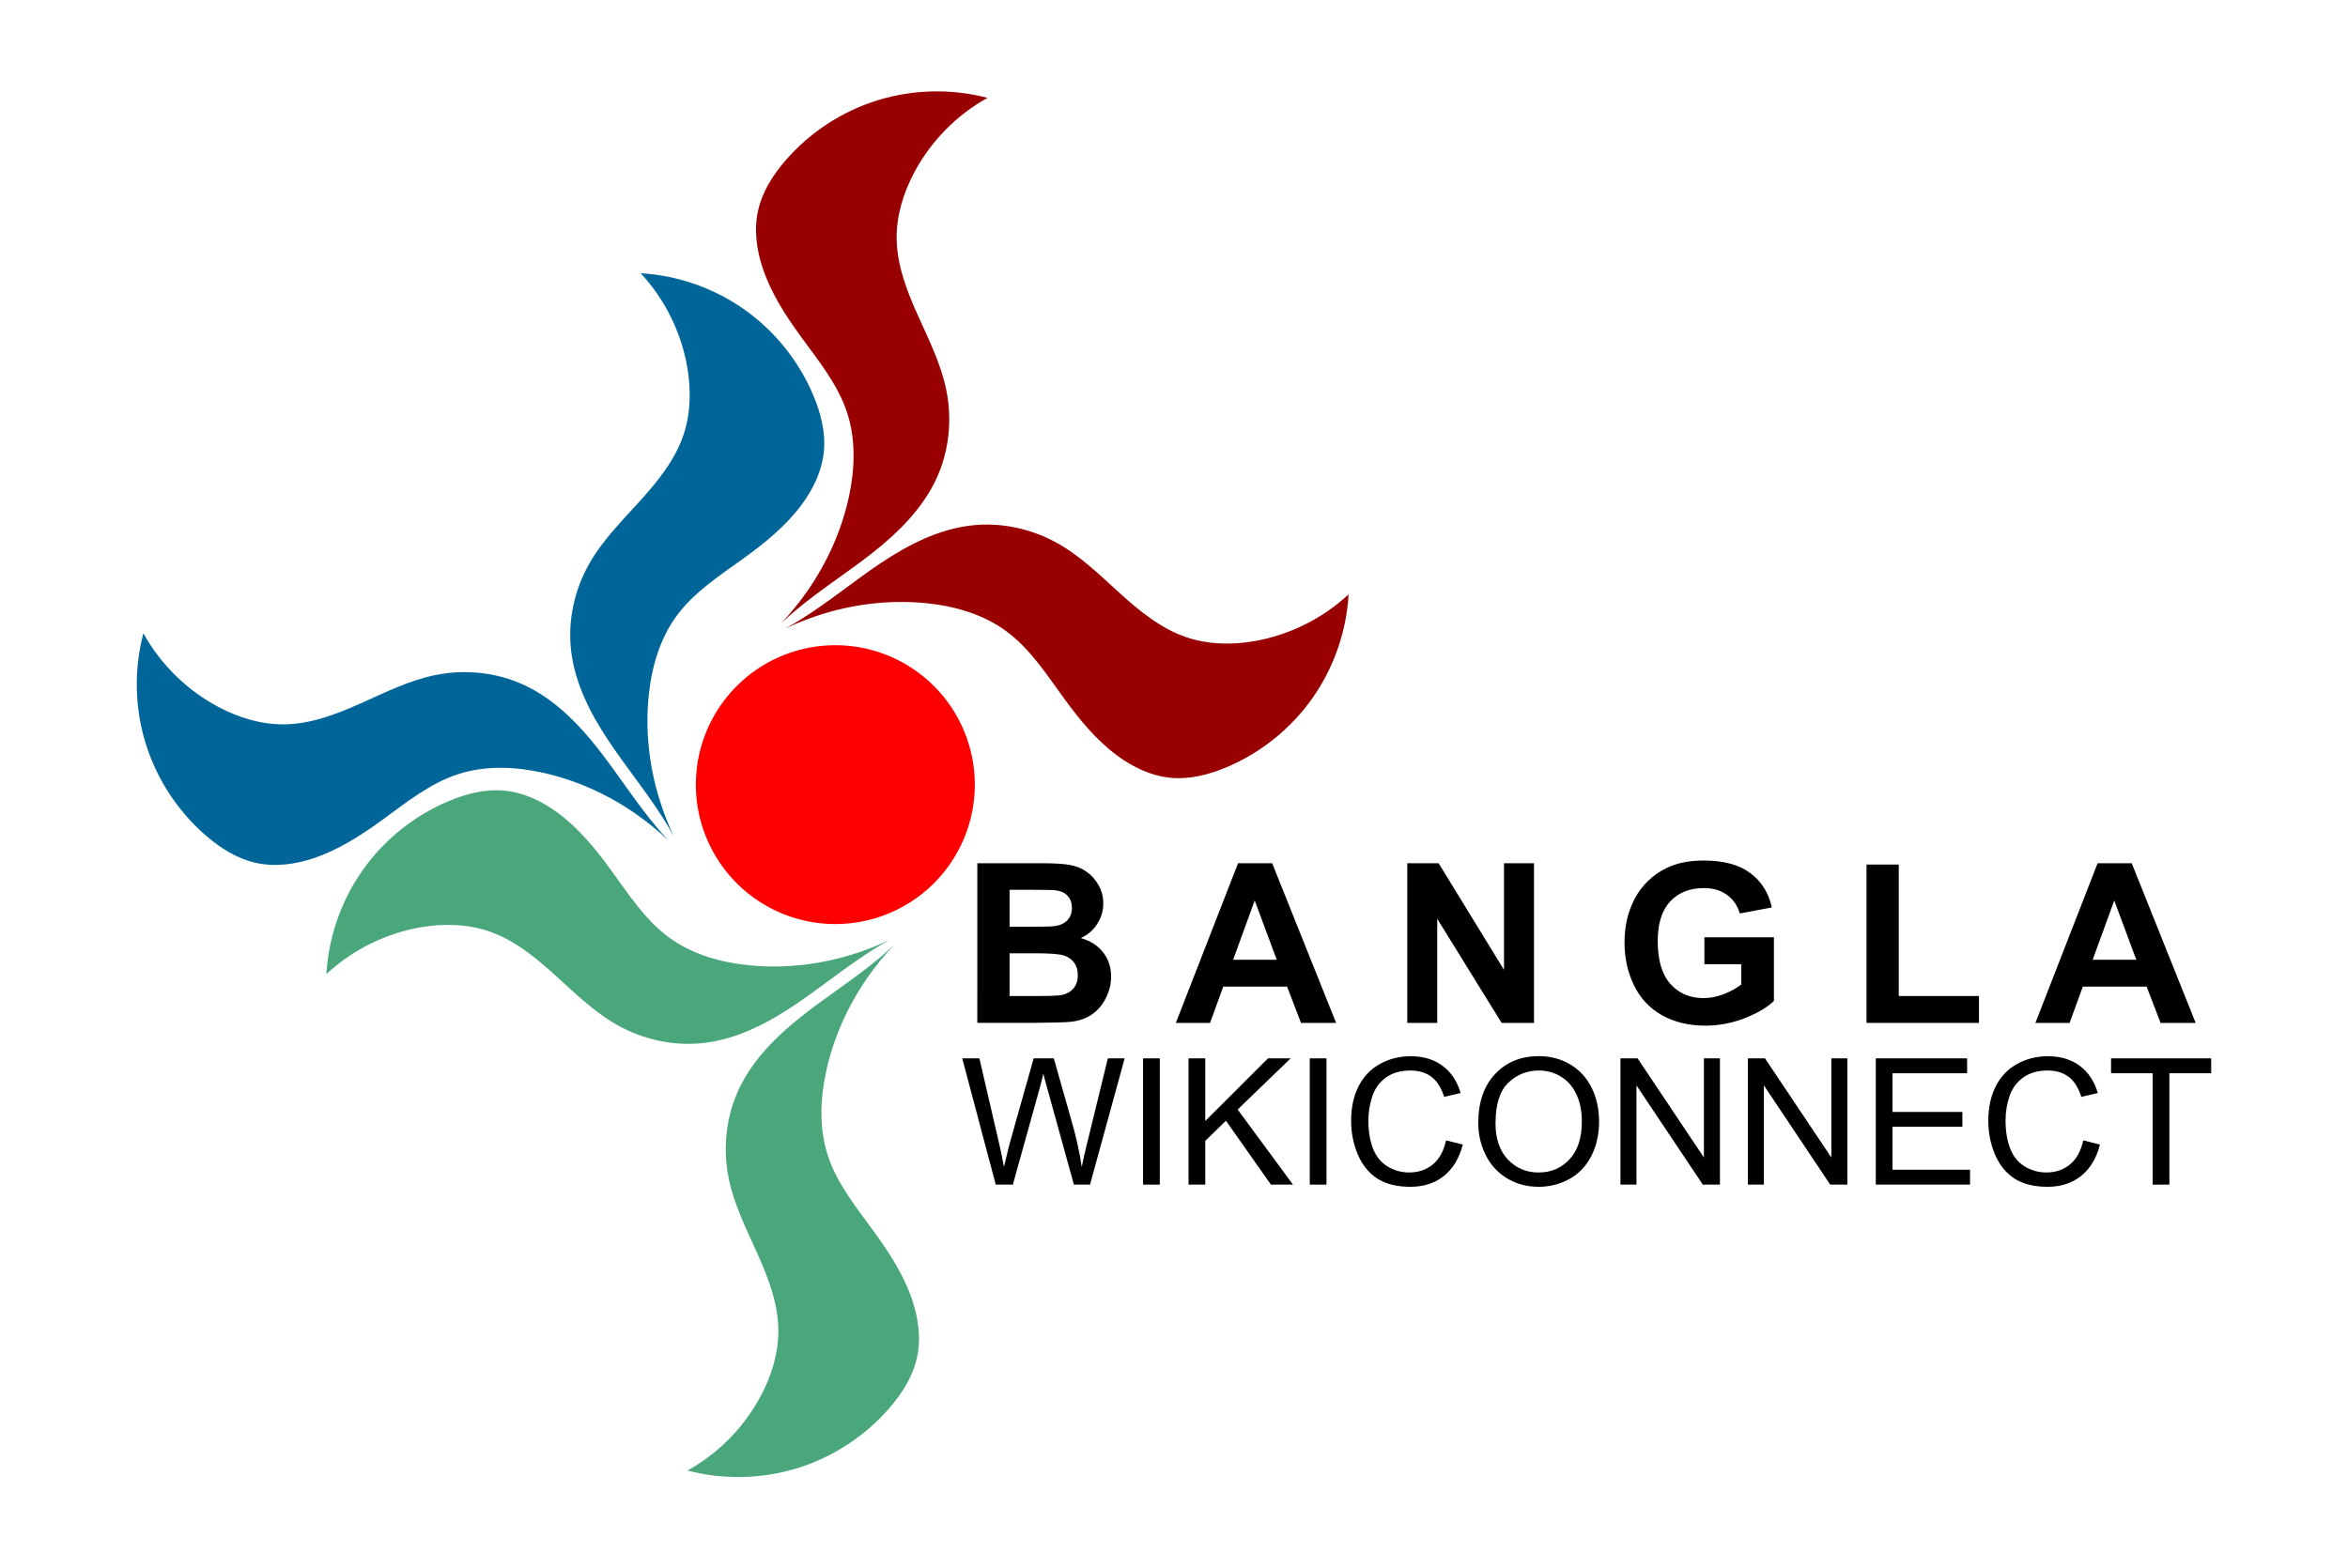
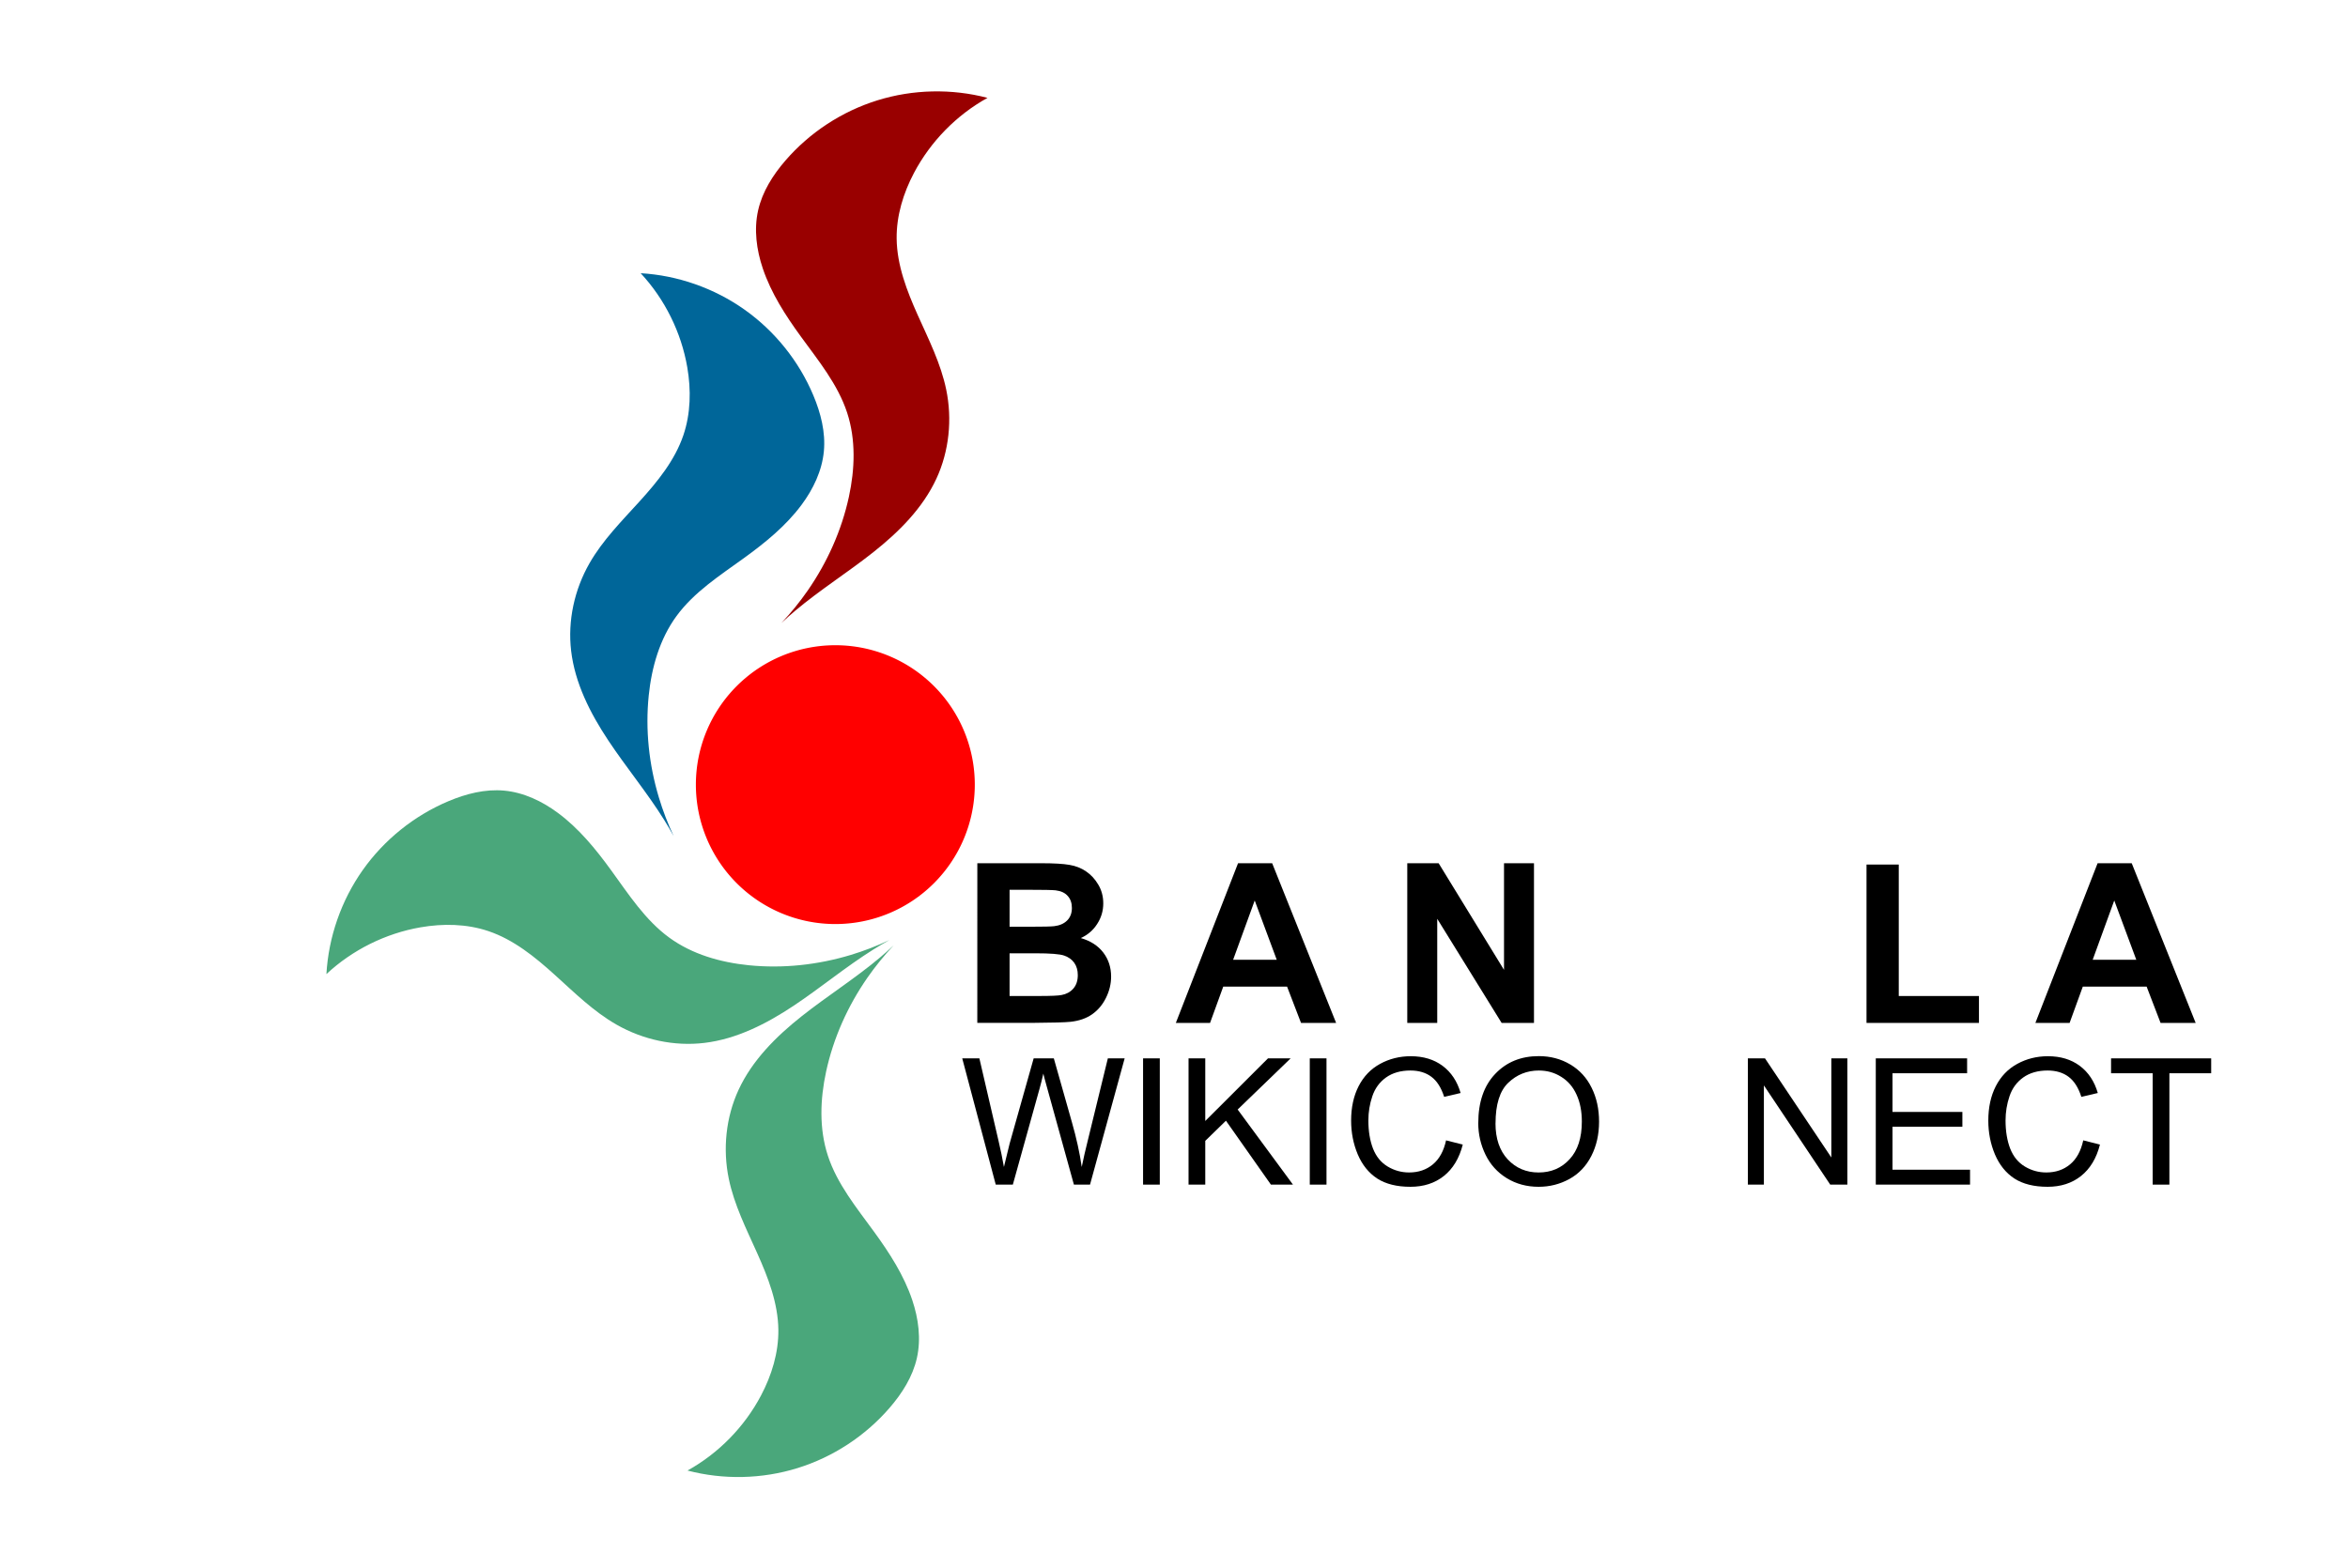
<svg xmlns="http://www.w3.org/2000/svg" xmlns:ns1="http://www.inkscape.org/namespaces/inkscape" xmlns:ns2="http://sodipodi.sourceforge.net/DTD/sodipodi-0.dtd" width="112.2mm" height="74.97mm" viewBox="0 0 112.2 74.97" version="1.1" id="svg6462" ns1:version="1.2 (dc2aedaf03, 2022-05-15)" ns2:docname="Bangla WikiConnect Proposed Logo 01.svg">
  <ns2:namedview id="namedview6464" pagecolor="#ffffff" bordercolor="#000000" borderopacity="0.25" ns1:showpageshadow="2" ns1:pageopacity="0.0" ns1:pagecheckerboard="0" ns1:deskcolor="#d1d1d1" ns1:document-units="mm" showgrid="false" showguides="false" ns1:zoom="1.5376122" ns1:cx="209.09043" ns1:cy="133.97396" ns1:window-width="1920" ns1:window-height="1009" ns1:window-x="-8" ns1:window-y="-8" ns1:window-maximized="1" ns1:current-layer="layer1" />
  <defs id="defs6459">
    <ns1:path-effect effect="spiro" id="path-effect108" is_visible="true" lpeversion="1" />
    <ns1:path-effect effect="spiro" id="path-effect106" is_visible="true" lpeversion="1" />
    <ns1:path-effect effect="spiro" id="path-effect104" is_visible="true" lpeversion="1" />
    <ns1:path-effect effect="spiro" id="path-effect102" is_visible="true" lpeversion="1" />
    <ns1:path-effect effect="spiro" id="path-effect100" is_visible="true" lpeversion="1" />
    <ns1:path-effect effect="spiro" id="path-effect98" is_visible="true" lpeversion="1" />
  </defs>
  <g ns1:label="Layer 1" ns1:groupmode="layer" id="layer1" transform="translate(-7.223,-87.097)">
    <g aria-label="B A N G L A" id="text95" style="font-weight:bold;font-size:10.663px;font-family:Arial;-inkscape-font-specification:'Arial, Bold';stroke:#006699;stroke-width:4.953;stroke-linecap:round;stroke-linejoin:round;paint-order:fill markers stroke;stop-color:#000000">
      <path d="m 53.925,128.359 h 3.051 q 0.906,0 1.348,0.078 0.448,0.073 0.797,0.312 0.354,0.239 0.588,0.64 0.234,0.396 0.234,0.89 0,0.536 -0.292,0.984 -0.286,0.448 -0.781,0.672 0.698,0.203 1.073,0.692 0.375,0.489 0.375,1.151 0,0.521 -0.245,1.015 -0.24,0.489 -0.661,0.786 -0.417,0.292 -1.031,0.359 -0.385,0.042 -1.859,0.052 h -2.598 z m 1.541,1.27 v 1.765 h 1.01 q 0.901,0 1.119,-0.026 0.396,-0.047 0.62,-0.271 0.229,-0.229 0.229,-0.599 0,-0.354 -0.198,-0.573 -0.193,-0.224 -0.578,-0.271 -0.229,-0.026 -1.317,-0.026 z m 0,3.035 v 2.041 h 1.427 q 0.833,0 1.057,-0.047 0.344,-0.062 0.557,-0.302 0.219,-0.245 0.219,-0.651 0,-0.344 -0.167,-0.583 -0.167,-0.239 -0.484,-0.349 -0.312,-0.109 -1.364,-0.109 z" style="stroke:none" id="path6803" />
      <path d="m 71.07,135.992 h -1.677 l -0.666,-1.734 h -3.051 l -0.63,1.734 h -1.635 l 2.973,-7.633 h 1.63 z m -2.838,-3.02 -1.052,-2.832 -1.031,2.832 z" style="stroke:none" id="path6800" />
      <path d="m 74.47,135.992 v -7.633 h 1.499 l 3.124,5.097 v -5.097 h 1.432 v 7.633 h -1.546 l -3.077,-4.977 v 4.977 z" style="stroke:none" id="path6797" />
-       <path d="m 88.668,133.186 v -1.286 h 3.322 v 3.041 q -0.484,0.469 -1.406,0.828 -0.916,0.354 -1.859,0.354 -1.198,0 -2.088,-0.5 -0.89,-0.505 -1.338,-1.437 -0.448,-0.937 -0.448,-2.036 0,-1.192 0.5,-2.119 0.5,-0.927 1.463,-1.421 0.734,-0.38 1.827,-0.38 1.421,0 2.218,0.599 0.802,0.594 1.031,1.645 l -1.531,0.286 q -0.161,-0.562 -0.609,-0.885 -0.443,-0.328 -1.109,-0.328 -1.01,0 -1.609,0.64 -0.594,0.64 -0.594,1.9 0,1.359 0.604,2.041 0.604,0.677 1.583,0.677 0.484,0 0.968,-0.187 0.489,-0.193 0.838,-0.463 v -0.968 z" style="stroke:none" id="path6794" />
      <path d="m 96.415,135.992 v -7.57 h 1.541 v 6.284 h 3.832 v 1.286 z" style="stroke:none" id="path6791" />
      <path d="m 112.144,135.992 h -1.677 l -0.666,-1.734 h -3.051 l -0.63,1.734 h -1.635 l 2.973,-7.633 h 1.63 z m -2.838,-3.02 -1.052,-2.832 -1.031,2.832 z" style="stroke:none" id="path6788" />
    </g>
    <g aria-label="WIKICONNECT" id="text96" style="font-size:8.431px;font-family:Arial;-inkscape-font-specification:'Arial, Normal';stroke:#006699;stroke-width:4.953;stroke-linecap:round;stroke-linejoin:round;paint-order:fill markers stroke;stop-color:#000000">
      <path d="m 54.805,143.721 -1.601,-6.035 h 0.819 l 0.918,3.956 q 0.148,0.622 0.255,1.235 0.231,-0.967 0.272,-1.116 l 1.149,-4.076 h 0.963 l 0.865,3.055 q 0.325,1.136 0.469,2.137 0.115,-0.572 0.301,-1.313 l 0.947,-3.878 h 0.803 l -1.655,6.035 h -0.77 l -1.272,-4.598 q -0.161,-0.576 -0.189,-0.708 -0.095,0.416 -0.177,0.708 l -1.28,4.598 z" style="stroke:none" id="path6836" />
      <path d="m 61.845,143.721 v -6.035 h 0.799 v 6.035 z" style="stroke:none" id="path6833" />
      <path d="m 64.018,143.721 v -6.035 h 0.799 v 2.993 l 2.997,-2.993 h 1.083 l -2.532,2.445 2.643,3.59 h -1.054 l -2.149,-3.055 -0.988,0.963 v 2.091 z" style="stroke:none" id="path6830" />
      <path d="m 69.811,143.721 v -6.035 h 0.799 v 6.035 z" style="stroke:none" id="path6827" />
      <path d="m 76.323,141.605 0.799,0.202 q -0.251,0.984 -0.906,1.503 -0.65,0.515 -1.593,0.515 -0.976,0 -1.589,-0.395 -0.609,-0.399 -0.93,-1.153 -0.317,-0.753 -0.317,-1.618 0,-0.943 0.358,-1.643 0.362,-0.704 1.025,-1.066 0.667,-0.366 1.466,-0.366 0.906,0 1.523,0.461 0.618,0.461 0.86,1.297 l -0.786,0.185 q -0.21,-0.659 -0.609,-0.959 -0.399,-0.301 -1.004,-0.301 -0.696,0 -1.165,0.333 -0.465,0.333 -0.655,0.897 -0.189,0.56 -0.189,1.157 0,0.77 0.222,1.346 0.226,0.572 0.7,0.856 0.473,0.284 1.025,0.284 0.671,0 1.136,-0.387 0.465,-0.387 0.63,-1.149 z" style="stroke:none" id="path6824" />
      <path d="m 77.863,140.782 q 0,-1.503 0.807,-2.351 0.807,-0.852 2.083,-0.852 0.836,0 1.507,0.399 0.671,0.399 1.021,1.116 0.354,0.712 0.354,1.618 0,0.918 -0.371,1.643 -0.371,0.725 -1.05,1.099 -0.679,0.371 -1.466,0.371 -0.852,0 -1.523,-0.412 -0.671,-0.412 -1.017,-1.124 -0.346,-0.712 -0.346,-1.507 z m 0.823,0.012 q 0,1.091 0.585,1.721 0.589,0.626 1.474,0.626 0.902,0 1.482,-0.634 0.585,-0.634 0.585,-1.799 0,-0.737 -0.251,-1.284 -0.247,-0.552 -0.729,-0.852 -0.478,-0.305 -1.074,-0.305 -0.848,0 -1.461,0.585 -0.609,0.58 -0.609,1.943 z" style="stroke:none" id="path6821" />
-       <path d="m 84.656,143.721 v -6.035 h 0.819 l 3.17,4.738 v -4.738 h 0.766 v 6.035 h -0.819 l -3.17,-4.743 v 4.743 z" style="stroke:none" id="path6818" />
      <path d="m 90.745,143.721 v -6.035 h 0.819 l 3.17,4.738 v -4.738 h 0.766 v 6.035 h -0.819 l -3.17,-4.743 v 4.743 z" style="stroke:none" id="path6815" />
      <path d="m 96.858,143.721 v -6.035 h 4.364 v 0.712 h -3.565 v 1.848 h 3.339 v 0.708 h -3.339 v 2.054 h 3.705 v 0.712 z" style="stroke:none" id="path6812" />
      <path d="m 106.771,141.605 0.799,0.202 q -0.251,0.984 -0.906,1.503 -0.65,0.515 -1.593,0.515 -0.976,0 -1.589,-0.395 -0.609,-0.399 -0.93,-1.153 -0.317,-0.753 -0.317,-1.618 0,-0.943 0.358,-1.643 0.362,-0.704 1.025,-1.066 0.667,-0.366 1.466,-0.366 0.906,0 1.523,0.461 0.618,0.461 0.86,1.297 l -0.786,0.185 q -0.21,-0.659 -0.609,-0.959 -0.399,-0.301 -1.004,-0.301 -0.696,0 -1.165,0.333 -0.465,0.333 -0.655,0.897 -0.189,0.56 -0.189,1.157 0,0.77 0.222,1.346 0.226,0.572 0.7,0.856 0.473,0.284 1.025,0.284 0.671,0 1.136,-0.387 0.465,-0.387 0.63,-1.149 z" style="stroke:none" id="path6809" />
      <path d="m 110.089,143.721 v -5.323 h -1.988 v -0.712 h 4.784 v 0.712 h -1.997 v 5.323 z" style="stroke:none" id="path6806" />
    </g>
-     <path style="fill:#990000;fill-opacity:1;stroke:none;stroke-width:4.953;stroke-linecap:round;stroke-linejoin:round;stroke-dasharray:none;stroke-opacity:1;paint-order:fill markers stroke;stop-color:#000000" d="m 44.76,117.135 c 0.258,-0.143 0.512,-0.293 0.762,-0.449 1.319,-0.825 2.518,-1.828 3.813,-2.69 1.295,-0.862 2.724,-1.594 4.269,-1.779 1.44,-0.173 2.928,0.15 4.188,0.867 1.107,0.629 2.023,1.538 2.968,2.391 0.945,0.854 1.96,1.679 3.167,2.086 1.037,0.349 2.166,0.368 3.245,0.18 1.671,-0.291 3.253,-1.078 4.494,-2.235 -0.101,1.773 -0.708,3.514 -1.731,4.965 -1.023,1.451 -2.46,2.608 -4.096,3.298 -0.842,0.355 -1.756,0.591 -2.667,0.507 -0.935,-0.086 -1.815,-0.507 -2.569,-1.066 -1.004,-0.744 -1.805,-1.726 -2.539,-2.737 -0.839,-1.154 -1.63,-2.385 -2.783,-3.225 -1.096,-0.799 -2.449,-1.183 -3.799,-1.319 -1.636,-0.165 -3.303,0.018 -4.876,0.494 -0.632,0.191 -1.25,0.43 -1.847,0.712 z" id="path6770" />
    <path style="fill:#990000;fill-opacity:1;stroke:none;stroke-width:4.953;stroke-linecap:round;stroke-linejoin:round;stroke-dasharray:none;stroke-opacity:1;paint-order:fill markers stroke;stop-color:#000000" d="m 44.568,116.87 c 0.216,-0.201 0.436,-0.397 0.662,-0.587 1.191,-1.001 2.515,-1.832 3.734,-2.799 1.219,-0.967 2.355,-2.1 3.008,-3.513 0.608,-1.316 0.76,-2.832 0.466,-4.252 -0.258,-1.247 -0.839,-2.398 -1.36,-3.56 -0.521,-1.162 -0.993,-2.383 -1.008,-3.656 -0.013,-1.094 0.318,-2.174 0.829,-3.142 0.792,-1.5 2.028,-2.763 3.512,-3.586 -1.718,-0.45 -3.561,-0.409 -5.257,0.117 -1.696,0.526 -3.239,1.536 -4.4,2.88 -0.598,0.692 -1.103,1.489 -1.304,2.381 -0.206,0.916 -0.077,1.883 0.222,2.772 0.398,1.184 1.086,2.249 1.821,3.259 0.839,1.153 1.767,2.286 2.211,3.641 0.422,1.289 0.371,2.695 0.084,4.02 -0.348,1.607 -1.035,3.136 -1.973,4.487 -0.377,0.542 -0.794,1.057 -1.247,1.537 z" id="path6773" />
    <path style="fill:#4aa77b;fill-opacity:1;stroke:none;stroke-width:4.953;stroke-linecap:round;stroke-linejoin:round;stroke-dasharray:none;stroke-opacity:1;paint-order:fill markers stroke;stop-color:#000000" d="m 49.727,132.029 c -0.258,0.143 -0.512,0.293 -0.762,0.449 -1.319,0.825 -2.518,1.828 -3.813,2.69 -1.295,0.862 -2.724,1.594 -4.269,1.779 -1.44,0.173 -2.928,-0.15 -4.188,-0.867 -1.107,-0.629 -2.023,-1.538 -2.968,-2.391 -0.945,-0.854 -1.96,-1.679 -3.167,-2.086 -1.037,-0.349 -2.166,-0.368 -3.245,-0.18 -1.671,0.291 -3.253,1.078 -4.494,2.235 0.101,-1.773 0.708,-3.514 1.731,-4.965 1.023,-1.451 2.46,-2.608 4.096,-3.298 0.842,-0.355 1.756,-0.591 2.667,-0.507 0.935,0.086 1.815,0.507 2.569,1.066 1.004,0.744 1.805,1.726 2.539,2.737 0.839,1.154 1.63,2.385 2.783,3.225 1.096,0.799 2.449,1.183 3.799,1.319 1.636,0.165 3.303,-0.018 4.876,-0.494 0.632,-0.191 1.25,-0.43 1.847,-0.712 z" id="path6776" />
    <path style="fill:#4aa77b;fill-opacity:1;stroke:none;stroke-width:4.953;stroke-linecap:round;stroke-linejoin:round;stroke-dasharray:none;stroke-opacity:1;paint-order:fill markers stroke;stop-color:#000000" d="m 49.919,132.293 c -0.216,0.201 -0.436,0.397 -0.662,0.587 -1.191,1.001 -2.515,1.832 -3.734,2.799 -1.219,0.967 -2.355,2.1 -3.008,3.513 -0.608,1.316 -0.76,2.832 -0.466,4.252 0.258,1.247 0.839,2.398 1.36,3.56 0.521,1.162 0.993,2.383 1.008,3.656 0.013,1.094 -0.318,2.174 -0.829,3.142 -0.792,1.5 -2.028,2.763 -3.512,3.586 1.718,0.45 3.561,0.409 5.257,-0.117 1.696,-0.526 3.239,-1.536 4.4,-2.88 0.598,-0.692 1.103,-1.489 1.304,-2.381 0.206,-0.916 0.077,-1.883 -0.222,-2.772 -0.398,-1.184 -1.086,-2.249 -1.821,-3.259 -0.839,-1.153 -1.767,-2.286 -2.211,-3.641 -0.422,-1.289 -0.371,-2.695 -0.084,-4.02 0.348,-1.607 1.035,-3.136 1.973,-4.487 0.377,-0.542 0.794,-1.057 1.247,-1.537 z" id="path6779" />
    <path style="fill:#006699;fill-opacity:1;stroke:none;stroke-width:4.953;stroke-linecap:round;stroke-linejoin:round;stroke-dasharray:none;stroke-opacity:1;paint-order:fill markers stroke;stop-color:#000000" d="m 39.417,127.065 c -0.143,-0.258 -0.292,-0.513 -0.448,-0.763 -0.822,-1.321 -1.823,-2.522 -2.683,-3.819 -0.86,-1.297 -1.588,-2.727 -1.771,-4.272 -0.17,-1.44 0.155,-2.928 0.875,-4.187 0.632,-1.106 1.542,-2.02 2.397,-2.963 0.855,-0.943 1.683,-1.957 2.092,-3.163 0.351,-1.037 0.372,-2.166 0.186,-3.244 -0.288,-1.672 -1.072,-3.255 -2.227,-4.498 1.773,0.104 3.513,0.715 4.962,1.741 1.449,1.026 2.603,2.464 3.29,4.102 0.354,0.843 0.588,1.758 0.502,2.668 -0.088,0.935 -0.51,1.814 -1.071,2.567 -0.746,1.002 -1.729,1.801 -2.741,2.534 -1.156,0.836 -2.388,1.625 -3.231,2.777 -0.801,1.095 -1.188,2.447 -1.326,3.796 -0.168,1.636 0.011,3.303 0.485,4.877 0.19,0.632 0.427,1.251 0.709,1.848 z" id="path6782" />
-     <path style="fill:#006699;fill-opacity:1;stroke:none;stroke-width:4.953;stroke-linecap:round;stroke-linejoin:round;stroke-dasharray:none;stroke-opacity:1;paint-order:fill markers stroke;stop-color:#000000" d="m 39.152,127.257 c -0.201,-0.216 -0.396,-0.437 -0.585,-0.663 -0.999,-1.193 -1.828,-2.519 -2.792,-3.74 -0.964,-1.221 -2.096,-2.359 -3.507,-3.014 -1.315,-0.61 -2.83,-0.765 -4.251,-0.474 -1.247,0.255 -2.4,0.835 -3.563,1.354 -1.163,0.519 -2.384,0.989 -3.658,1.001 -1.094,0.011 -2.174,-0.322 -3.141,-0.835 -1.499,-0.795 -2.759,-2.033 -3.58,-3.518 -0.454,1.717 -0.416,3.56 0.107,5.257 0.523,1.697 1.53,3.242 2.872,4.405 0.691,0.599 1.487,1.106 2.378,1.308 0.916,0.208 1.883,0.08 2.773,-0.217 1.185,-0.396 2.251,-1.082 3.262,-1.815 1.155,-0.837 2.289,-1.763 3.646,-2.204 1.29,-0.419 2.695,-0.366 4.02,-0.076 1.607,0.351 3.134,1.041 4.483,1.981 0.542,0.378 1.055,0.796 1.535,1.25 z" id="path6785" />
    <path id="path6839" style="fill:#ff0000;stroke-width:0.053;stroke-linecap:square" d="m 53.804,124.602 a 6.664,6.664 0 0 1 -6.664,6.664 6.664,6.664 0 0 1 -6.664,-6.664 6.664,6.664 0 0 1 6.664,-6.664 6.664,6.664 0 0 1 6.664,6.664 z" />
  </g>
</svg>